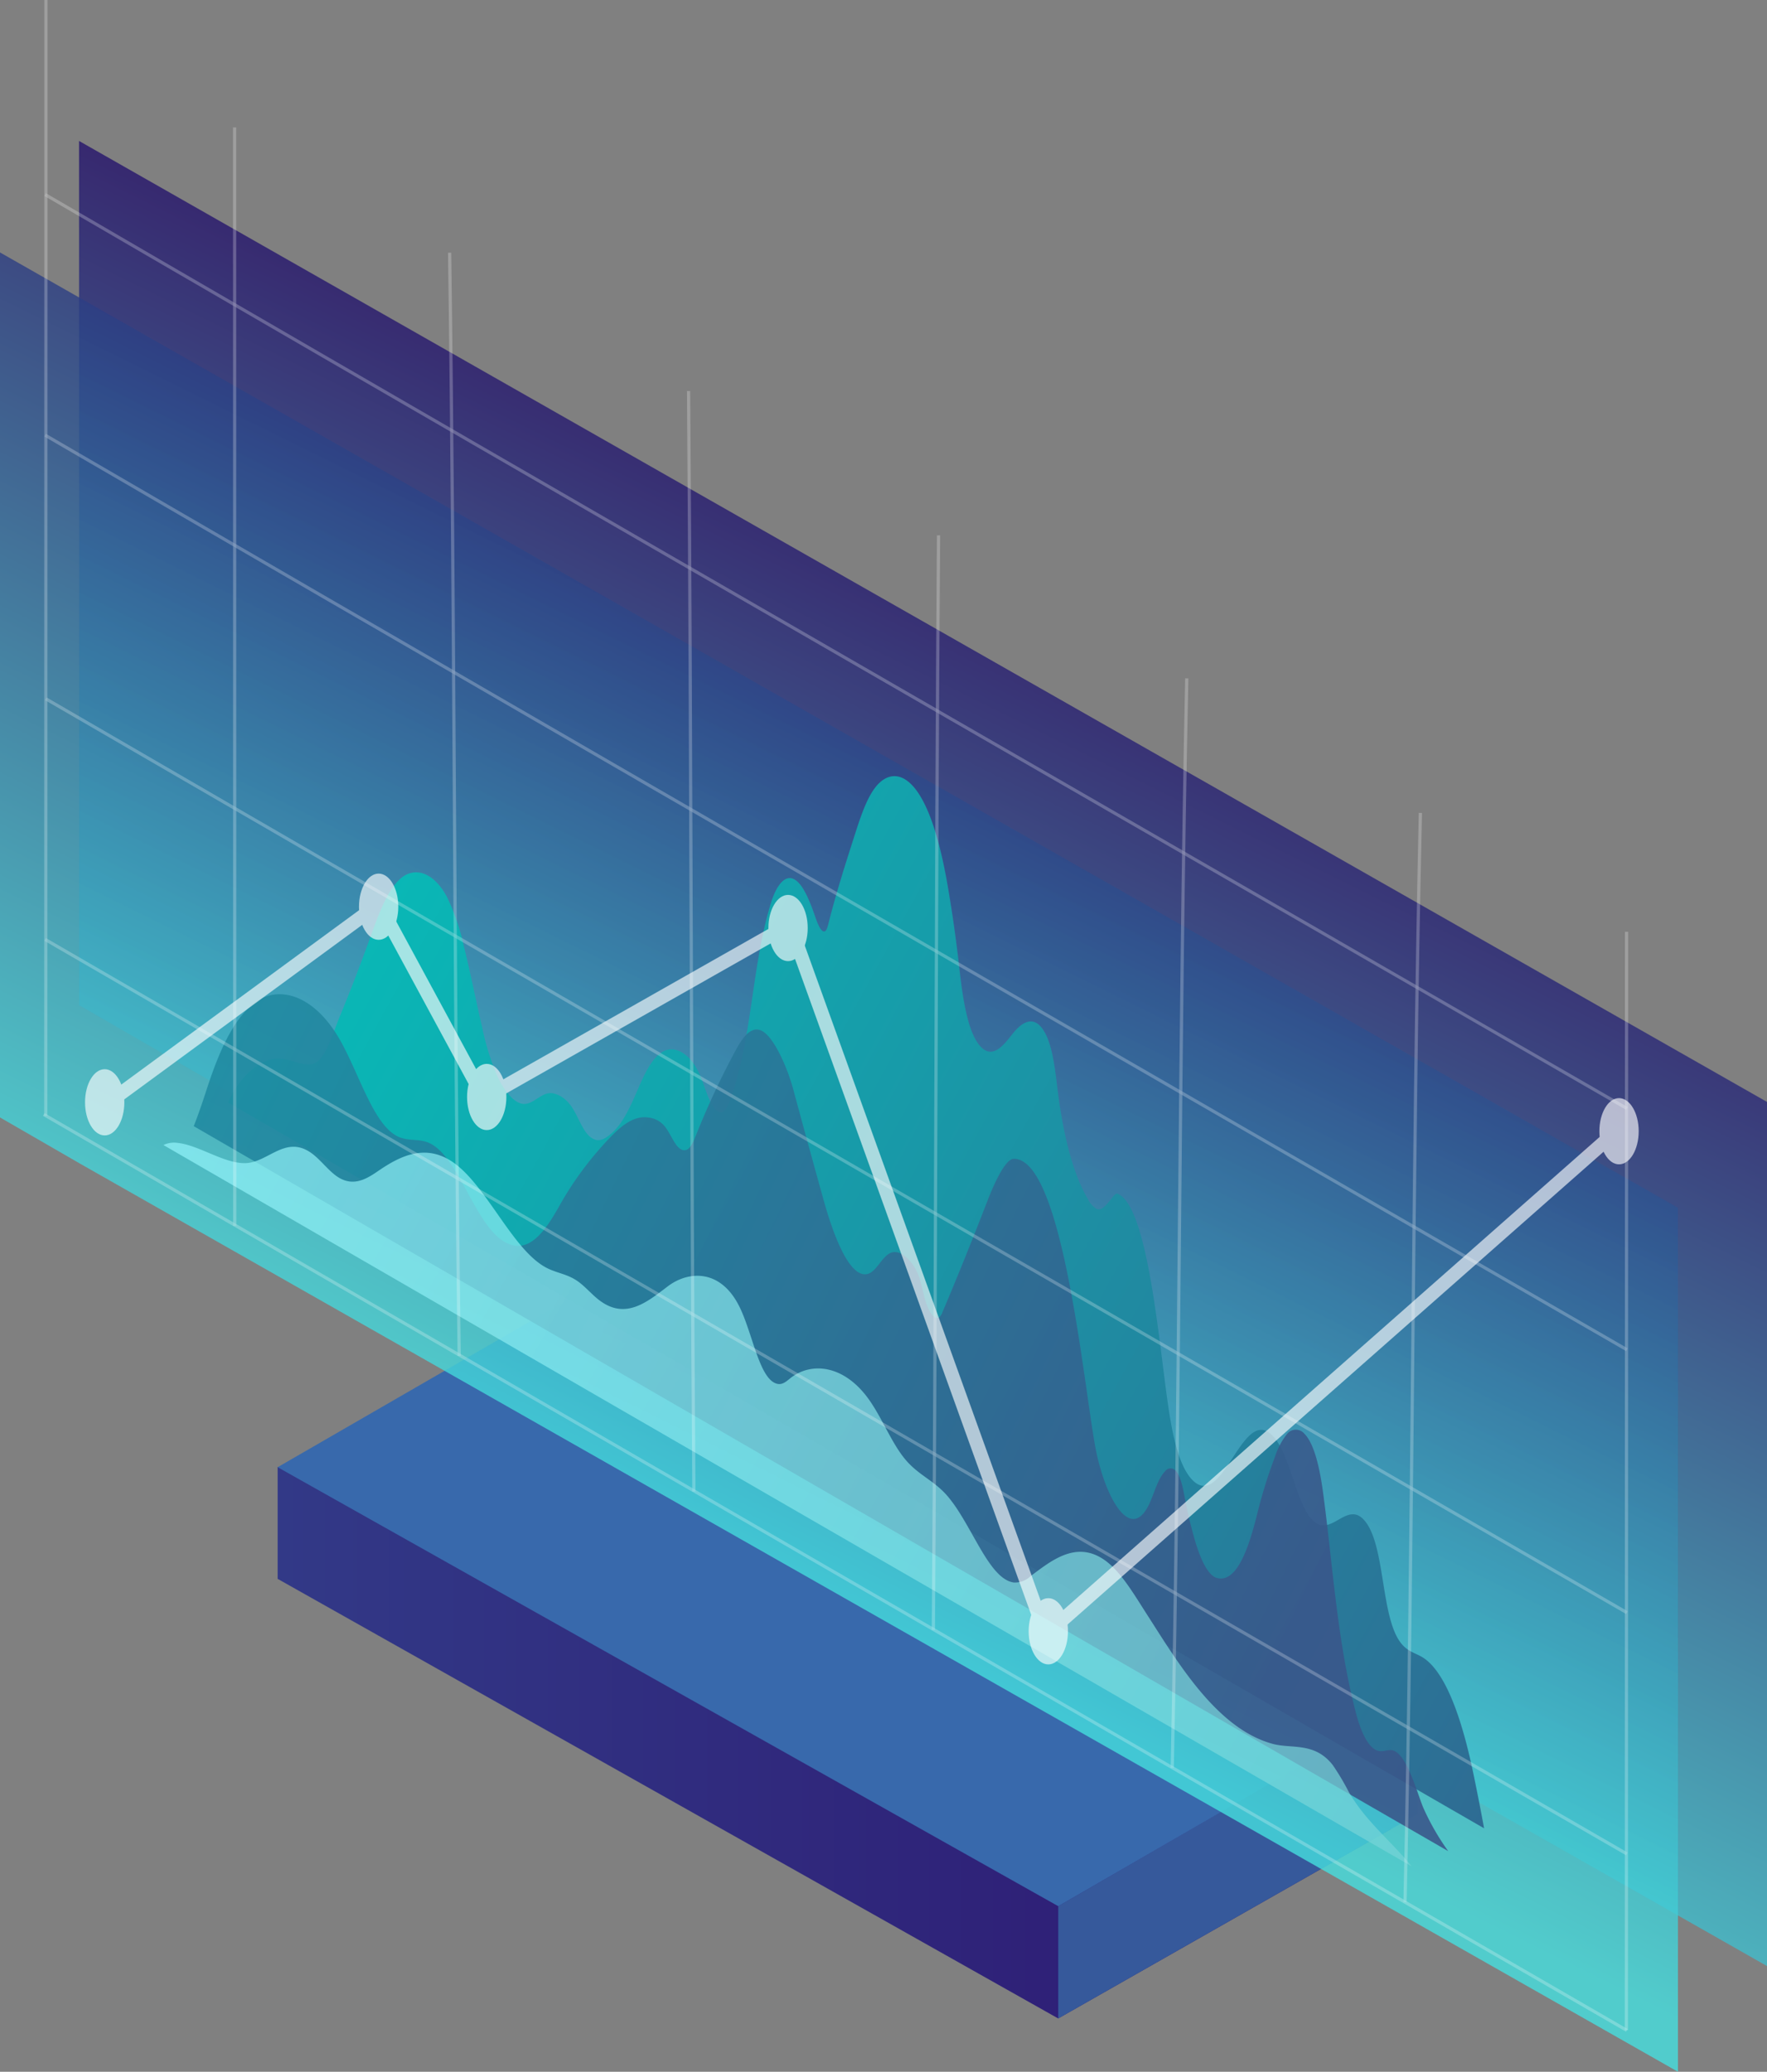
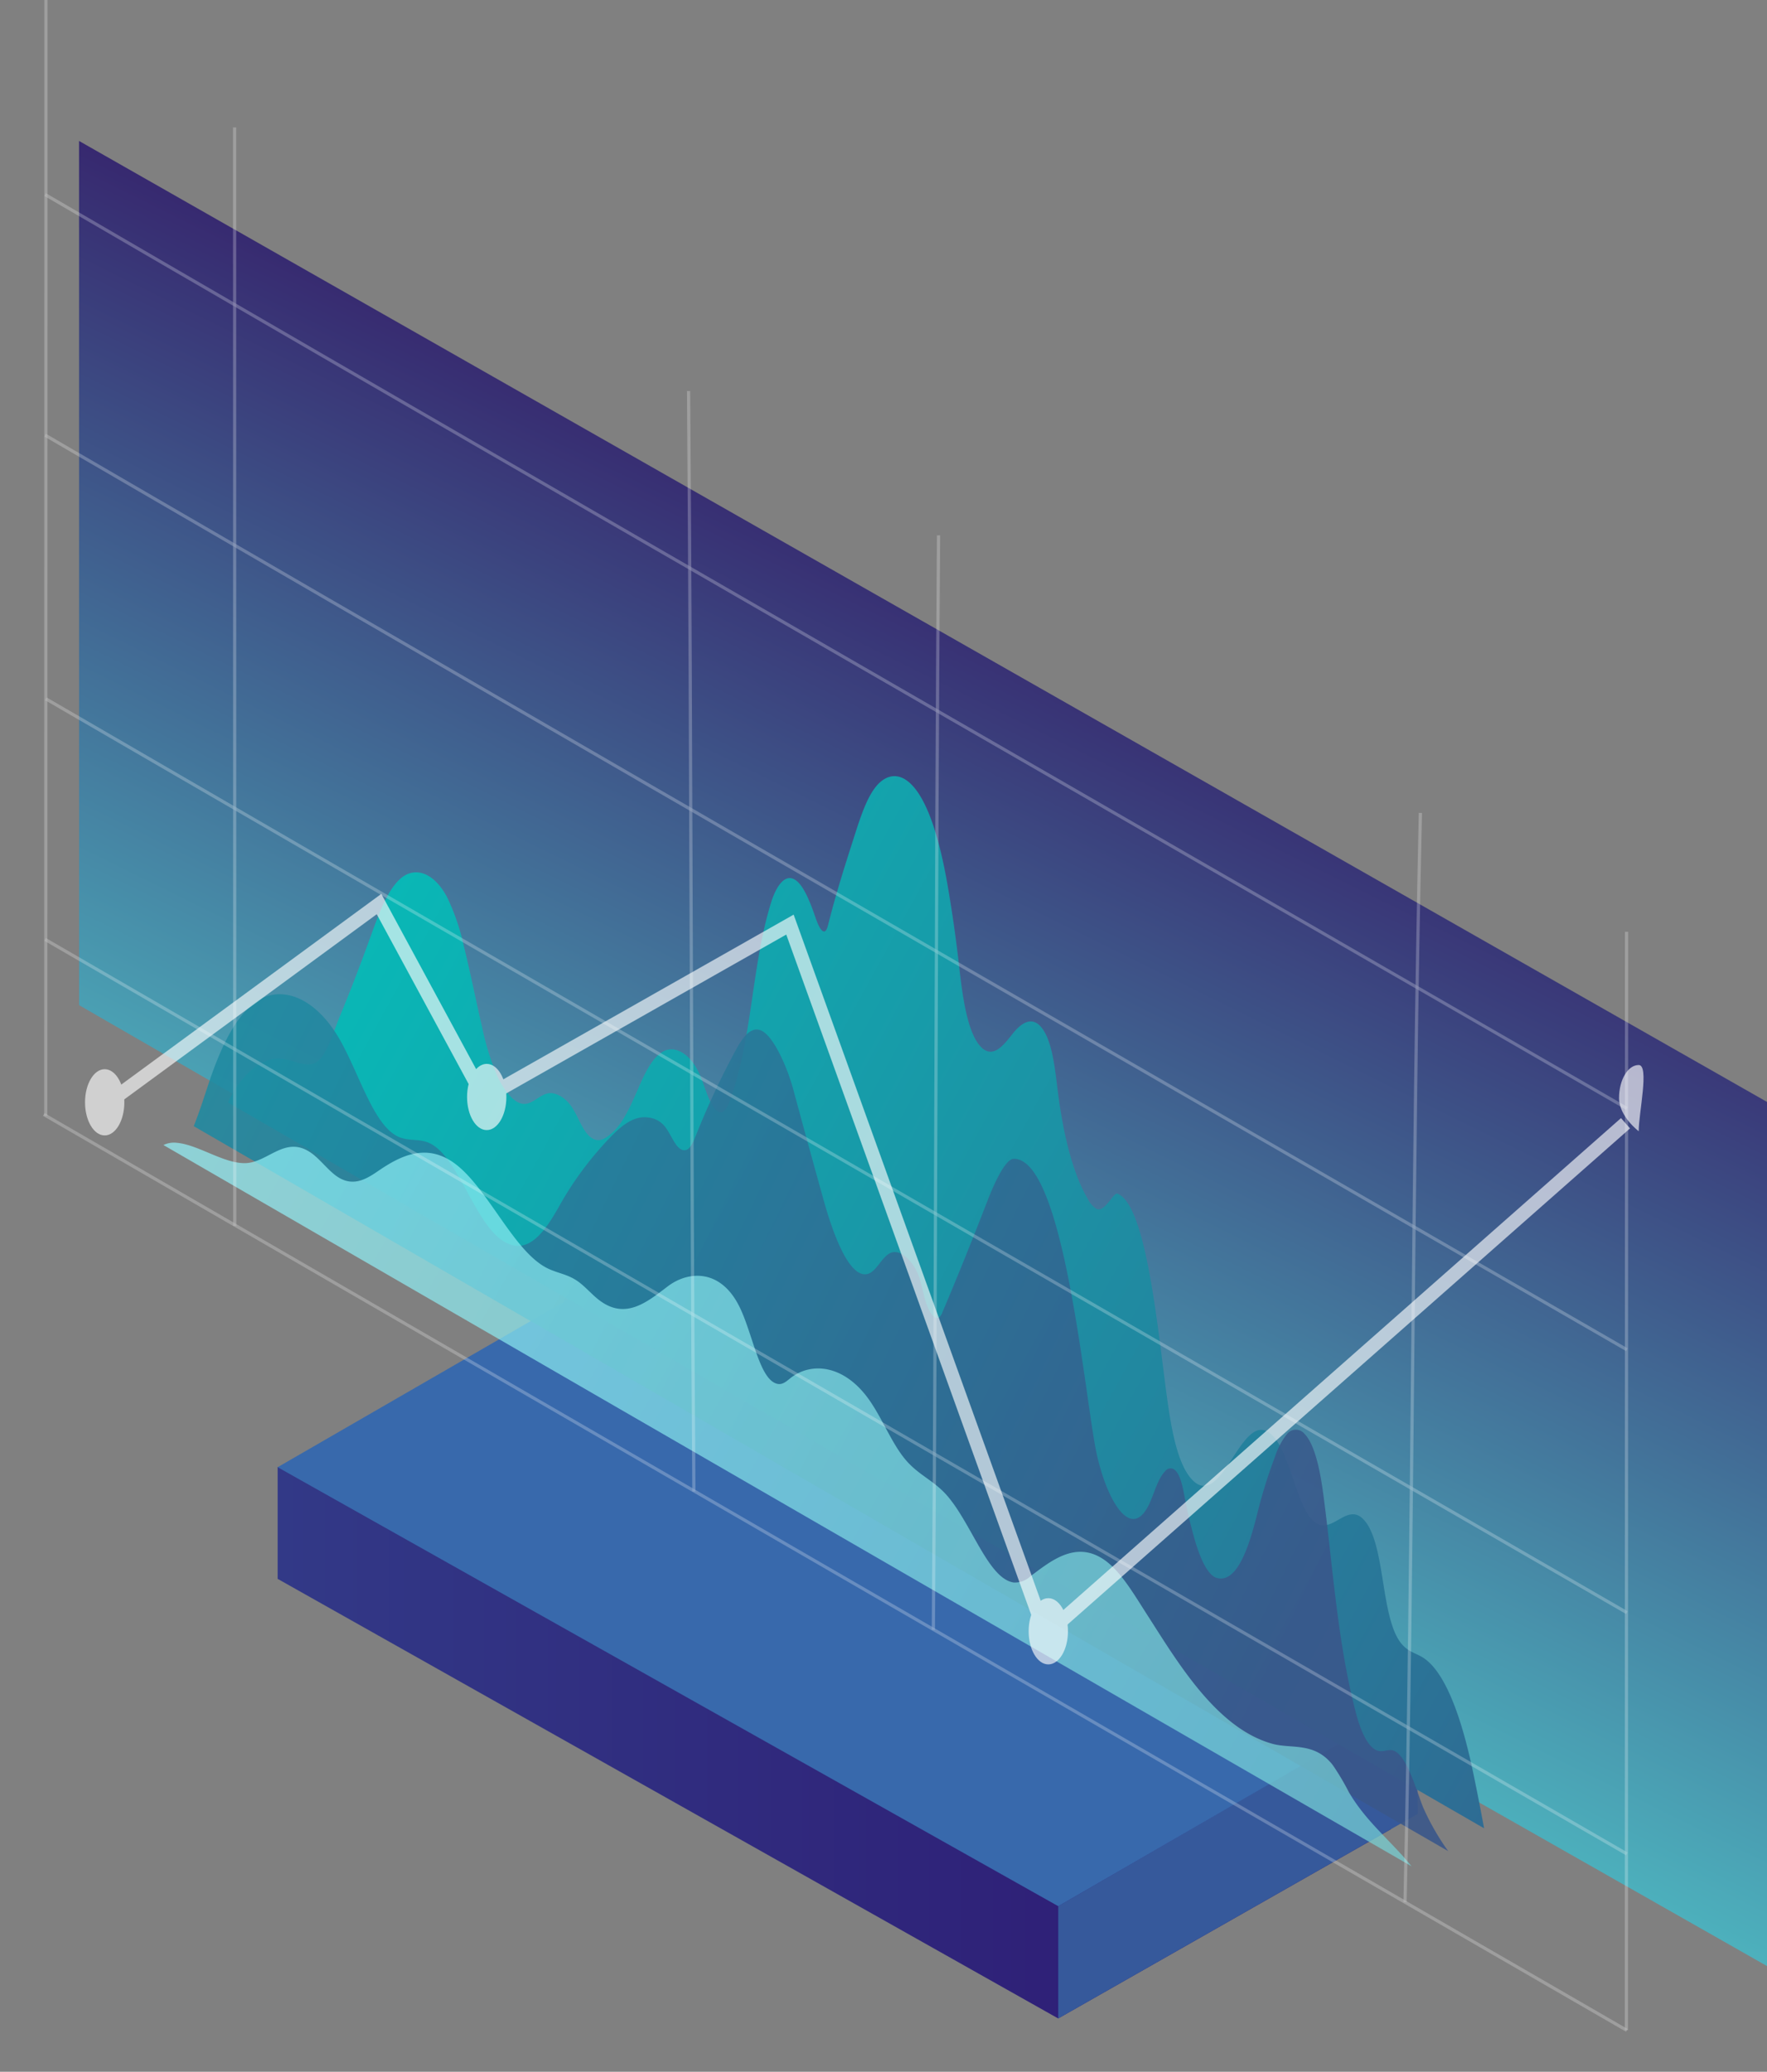
<svg xmlns="http://www.w3.org/2000/svg" xmlns:xlink="http://www.w3.org/1999/xlink" width="385.22" height="451.581" viewBox="0 0 385.22 451.581">
  <rect x="0" y="0" width="385.22" height="451.581" fill="#808080" stroke="none" />
  <defs>
    <linearGradient id="a" data-name="¡ÂÁ˚ÏˇÌÌ˚È „‡‰ËÂÌÚ 100" x1="60.528" y1="379.844" x2="303.239" y2="379.844" gradientUnits="userSpaceOnUse">
      <stop offset="0" stop-color="#323987" />
      <stop offset="1" stop-color="#2d1671" />
    </linearGradient>
    <linearGradient id="b" x1="949.63" y1="662.718" x2="1053.495" y2="452.596" gradientTransform="translate(-808.761 -310.985)" gradientUnits="userSpaceOnUse">
      <stop offset="0" stop-color="#45dfdf" />
      <stop offset="1" stop-color="#24116a" />
    </linearGradient>
    <linearGradient id="c" x1="953.018" y1="642.473" x2="1056.882" y2="432.351" xlink:href="#b" />
    <linearGradient id="d" x1="886.761" y1="495.417" x2="1240.408" y2="688.811" gradientTransform="translate(-41.555)" gradientUnits="userSpaceOnUse">
      <stop offset="0" stop-color="#08bab7" />
      <stop offset="1" stop-color="#39578a" />
    </linearGradient>
    <linearGradient id="e" x1="638.661" y1="424.086" x2="1098.024" y2="648.733" xlink:href="#d" />
    <linearGradient id="f" x1="832.398" y1="535.04" x2="1130.04" y2="704.941" gradientTransform="translate(-41.555)" gradientUnits="userSpaceOnUse">
      <stop offset="0" stop-color="#97f8ff" />
      <stop offset="1" stop-color="#76d3d6" />
    </linearGradient>
  </defs>
  <g style="isolation: isolate">
    <g>
      <g>
        <polygon points="303.239 384.2 60.528 319.725 60.528 344.141 230.695 439.962 303.239 398.697 303.239 384.2" fill="url(#a)" />
        <polygon points="230.709 415.492 308.57 370.39 309.114 395.36 230.702 439.962 230.709 415.492" fill="#36599b" />
        <polygon points="138.396 274.85 308.57 370.486 230.709 415.492 60.528 319.805 138.396 274.85" fill="#3869ac" />
      </g>
      <g>
        <polygon points="385.22 240.186 17.231 30.722 17.243 219.092 57.588 242.377 385.22 428.539 385.22 240.186" opacity="0.8" fill="url(#b)" style="mix-blend-mode: lighten" />
-         <polygon points="0 55.025 0 243.567 17.772 253.824 365.809 451.581 365.809 263.248 0 55.025" opacity="0.8" fill="url(#c)" style="mix-blend-mode: lighten" />
        <g>
          <path d="M1090.75,709.5c-.645-3.516-1.427-7.557-2.351-11.993-1.836-8.82-5.245-21.488-10.894-25.169-1.609-1.047-3.3-1.251-4.82-3.135-4.6-5.708-3.359-21.762-8.165-26.97-3.7-4-7.037,3.693-10.888.371-3.727-3.214-5.085-14.3-8.755-18.434-6.877-7.746-11.058,17.047-18.014,9.085-2.587-2.962-3.9-8.945-4.75-14.307-2.156-13.634-4.452-45.169-11.3-47.783-.844-.322-2.73,4.084-4.527,3.346a5.352,5.352,0,0,1-1.949-2.228c-3.525-5.969-5.513-15.223-6.587-23.954-.563-4.571-1.142-9.832-3.07-12.8-2.285-3.515-4.925-1.522-6.835.932s-4.168,5.256-6.676,2.831c-3.024-2.924-4.116-11.016-4.845-17.528-.686-6.125-1.556-12.217-2.6-18.19-1.574-8.968-4.254-18.953-8.65-22.327-2.633-2.021-5.245-1.027-7.128,1.478s-3.16,6.384-4.408,10.277c-2.028,6.329-4.056,12.627-5.775,19.491-.172.688-.393,1.4-.8,1.51-.731.2-1.477-1.572-1.985-3.054-1.132-3.3-2.509-6.813-4.279-8.087-2.361-1.7-4.317,1.426-5.356,4.749-4.352,13.92-4.059,29.95-9.126,43.562-.452,1.213-1.146,2.436-2.093,2.232-.911-.2-1.826-1.662-2.489-3.243s-1.171-3.355-1.86-4.916c-2.052-4.65-5.349-6.327-7.745-5.193a4.835,4.835,0,0,0-.6.339c-2.079,1.366-3.593,4.4-4.921,7.472-1.809,4.181-3.529,8.169-6.188,10.317-1.04.84-2.155,1.669-3.487,1.17-2.321-.87-3.184-4.3-4.911-6.976-1.433-2.221-3.574-3.28-5.031-3.105-2.168.258-3.778,2.829-6.062,2.253-1.89-.476-3.868-3.055-5.28-6.151a55.811,55.811,0,0,1-3.2-10.314c-1.35-5.785-2.529-11.814-4.025-17.846a48.1,48.1,0,0,0-3.651-10.675c-3.111-5.812-7.352-6.6-10.245-3.965s-4.751,7.916-6.532,12.824c-2.212,6.1-4.417,11.859-6.617,17.145-1.474,3.542-3.022,9.2-5.527,10.2-2.022.814-4.538-.611-6.813-.963-5.061-.783-9.861,4.565-12.015,9.518Q953.789,630.489,1090.75,709.5Z" transform="translate(-767.206 -310.985)" fill="url(#d)" />
          <path d="M1082.927,714.474a52.934,52.934,0,0,1-5.493-9.6c-1.412-3.475-3.772-12.377-7.031-12.42-1.076-.013-2.049.553-3.2,0-1.974-.941-3.444-4.518-4.29-7.7-4.139-15.576-5.1-32.18-7.23-48.165-.65-4.879-1.8-10.751-4.09-13.074a2.425,2.425,0,0,0-3.8.038,15.253,15.253,0,0,0-2.62,4.928,105.862,105.862,0,0,0-3.8,12.153c-1.555,6.215-4.177,15.678-8.937,14.278-2.005-.591-3.652-4.5-4.686-8.044-.9-3.081-1.665-6.294-2.286-9.6-.4-2.15-.92-4.742-2.051-5.807a1.446,1.446,0,0,0-2.2.207c-1.468,1.479-2.249,4.355-3.248,6.667-4.185,9.685-10.055-1.253-12.03-12.261-2.638-14.7-7.2-62.944-17.8-62.491-1.724.074-4.107,5.155-5.59,8.975-3.3,8.5-6.592,16.746-9.877,24.434a2.782,2.782,0,0,1-.719,1.162c-.7.49-1.723-.536-2.346-1.93-1.511-3.384-1.266-6.59-3.4-9.6-1.536-2.161-3.437-3.216-4.927-2.506-1.91.91-3.059,4.213-5.082,4.587-4.089.755-7.622-9.662-9.4-16.024-2.2-7.882-4.414-15.976-6.635-24.185-1.3-4.82-4.2-11.429-6.837-12.8-2.411-1.253-4.276,1.536-5.776,4.293a177.391,177.391,0,0,0-8.647,18.538c-.6,1.492-1.266,3.07-2.361,3.166-1.865.164-2.8-3.106-4.31-5.07a5.338,5.338,0,0,0-3.676-2.053c-2.922-.448-5.472,1.5-7.671,3.665a72.929,72.929,0,0,0-11.907,15.916c-3.146,5.542-7.049,11.126-12.649,6.925-5.733-4.3-9.148-17.119-14.846-20.583-2.769-1.684-5.29-.418-8.034-2.054-4.94-2.943-7.9-13.152-11.9-20.39-5.666-10.255-13.652-12.53-18.931-8.424s-8.369,12.7-10.629,19.654c-.863,2.66-1.709,5.074-2.54,7.175Q946.128,635.559,1082.927,714.474Z" transform="translate(-767.206 -310.985)" opacity="0.89" fill="url(#e)" />
          <path d="M1074.946,717.783c-.89-1.092-1.824-2.157-2.759-3.166-3.714-4.01-7.814-7.71-10.895-12.957a54.308,54.308,0,0,0-3.521-5.929c-3.978-5.109-8.97-3.5-13.136-4.644-12.248-3.347-20.791-17.965-27.37-28.18-2.693-4.18-5.481-8.99-8.8-11.546-6.391-4.914-12-.249-16.64,3.218a4.864,4.864,0,0,1-3.648,1.338c-5.536-.823-9.164-12.9-14.6-19.053-2.754-3.115-5.963-4.3-8.736-7.448-3.061-3.471-5.126-8.922-7.99-13.077-5.445-7.9-12.757-8.618-17.378-4.923-.808.645-1.611,1.4-2.674,1.227-3.854-.64-5.309-10.076-8.084-16.194-4.115-9.07-11.421-8.485-15.881-5.115s-9.252,7.505-15.081,2.979c-1.521-1.181-2.97-2.886-4.5-3.987-2.36-1.7-4.678-1.8-7.037-3.069-6.932-3.724-12.366-16.482-19.145-22.1-6.616-5.48-12.685-2.189-17.574,1.17-2.551,1.752-5.437,3.4-8.822,1.086-1.851-1.267-3.555-3.572-5.385-4.945-5.791-4.342-9.575,1.984-14.674,2.048-4.669.059-10.159-3.988-14.8-4.429a5.312,5.312,0,0,0-2.981.481Q938.84,639.267,1074.946,717.783Z" transform="translate(-767.206 -310.985)" opacity="0.69" fill="url(#f)" />
        </g>
        <g opacity="0.47">
          <g opacity="0.51">
            <path d="M818.03,578.2q-.009-57.257-.012-114.512-.006-62.46-.015-124.922h.7q.014,62.46.015,124.922,0,57.256.013,114.512Z" transform="translate(-767.206 -310.985)" fill="#fff" />
-             <path d="M866.968,606.513c-.554-40.074-.8-80.819-1.043-120.223s-.49-80.147-1.045-120.216l.7-.011c.553,40.073.8,80.819,1.043,120.223s.489,80.147,1.044,120.216Z" transform="translate(-767.206 -310.985)" fill="#fff" />
            <path d="M918.13,636.086c-.308-39.975-.447-80.621-.58-119.929s-.272-79.951-.581-119.925l.7-.006c.309,39.976.448,80.622.581,119.93s.272,79.951.581,119.925Z" transform="translate(-767.206 -310.985)" fill="#fff" />
            <path d="M971.035,666.25l-.7-.006c.3-39.76.437-80.187.566-119.283s.265-79.524.567-119.286l.7.006c-.3,39.76-.437,80.187-.568,119.283S971.337,626.488,971.035,666.25Z" transform="translate(-767.206 -310.985)" fill="#fff" />
-             <path d="M1023.108,696.328l-.7-.014c.85-39.587,1.225-79.844,1.588-118.775.363-38.906.739-79.136,1.587-118.7l.7.014c-.849,39.558-1.224,79.786-1.587,118.69C1024.334,616.48,1023.958,656.738,1023.108,696.328Z" transform="translate(-767.206 -310.985)" fill="#fff" />
            <path d="M1073.864,725.634l-.7-.016c.9-39.566,1.292-79.806,1.675-118.722s.779-79.158,1.674-118.729l.7.016c-.9,39.566-1.292,79.805-1.676,118.722S1074.759,686.063,1073.864,725.634Z" transform="translate(-767.206 -310.985)" fill="#fff" />
            <path d="M1122.122,753.485h-.7q.015-57.92.018-115.838.008-61.78.02-123.56h.7q-.017,61.779-.021,123.56Q1122.133,695.566,1122.122,753.485Z" transform="translate(-767.206 -310.985)" fill="#fff" />
            <path d="M777.537,554.214h-.7c.01-38.613.014-81.056.018-119.669q.008-61.781.02-123.56h.7q-.015,61.779-.02,123.56C777.551,473.158,777.547,515.6,777.537,554.214Z" transform="translate(-767.206 -310.985)" fill="#fff" />
          </g>
          <g opacity="0.51">
            <path d="M1121.719,552.9q-43.592-25.158-87.21-50.265C963.536,461.754,848.834,395.641,776.87,353.69l.351-.6c71.962,41.95,186.663,108.062,257.636,148.942q43.611,25.121,87.21,50.265Z" transform="translate(-767.206 -310.985)" fill="#fff" />
            <path d="M1121.714,605.49q-41.862-24.16-83.74-48.287C965.881,515.652,850.017,448.7,776.87,406.137l.351-.6c73.146,42.557,189.008,109.514,261.1,151.064q41.874,24.135,83.741,48.286Z" transform="translate(-767.206 -310.985)" fill="#fff" />
            <path d="M1121.708,662.793q-39.309-22.69-78.628-45.36C969.329,574.9,851.9,507.085,777.022,463.6l.351-.6c74.874,43.481,192.3,111.3,266.056,153.83q39.315,22.674,78.627,45.358Z" transform="translate(-767.206 -310.985)" fill="#fff" />
            <path d="M1121.7,715.383q-31.482-18.174-62.968-36.339C979.869,633.535,856.991,562.492,776.873,516.05l.348-.6c80.118,46.44,203,117.482,281.862,162.991q31.486,18.169,62.968,36.339Z" transform="translate(-767.206 -310.985)" fill="#fff" />
            <path d="M1121.7,753.844C1013.791,691.553,874.838,611.072,776.569,554.21l.348-.6c98.269,56.862,237.222,137.343,345.128,199.634Z" transform="translate(-767.206 -310.985)" fill="#fff" />
          </g>
        </g>
        <g opacity="0.63">
          <polygon points="227.298 358.89 171.411 203.705 104.936 241.408 82.132 199.27 23.789 242.055 22.023 239.646 83.128 194.837 106.112 237.308 173.021 199.36 173.621 201.027 228.618 353.744 353.387 243.713 355.362 245.952 227.298 358.89" fill="#fff" />
          <g>
-             <ellipse cx="82.547" cy="197.634" rx="4.285" ry="7.217" fill="#fff" />
            <path d="M794.314,551.255c0,3.986-1.918,7.217-4.285,7.217s-4.285-3.231-4.285-7.217,1.919-7.217,4.285-7.217S794.314,547.269,794.314,551.255Z" transform="translate(-767.206 -310.985)" fill="#fff" />
-             <path d="M943.292,513.264c0,3.986-1.918,7.217-4.284,7.217s-4.285-3.231-4.285-7.217,1.918-7.217,4.285-7.217S943.292,509.278,943.292,513.264Z" transform="translate(-767.206 -310.985)" fill="#fff" />
            <path d="M877.6,550.094c0,3.985-1.918,7.216-4.285,7.216s-4.285-3.231-4.285-7.216,1.919-7.217,4.285-7.217S877.6,546.108,877.6,550.094Z" transform="translate(-767.206 -310.985)" fill="#fff" />
            <ellipse cx="228.539" cy="355.57" rx="4.285" ry="7.217" fill="#fff" />
-             <path d="M1124.455,557.559c0,3.986-1.918,7.217-4.285,7.217s-4.285-3.231-4.285-7.217,1.919-7.216,4.285-7.216S1124.455,553.574,1124.455,557.559Z" transform="translate(-767.206 -310.985)" fill="#fff" />
+             <path d="M1124.455,557.559s-4.285-3.231-4.285-7.217,1.919-7.216,4.285-7.216S1124.455,553.574,1124.455,557.559Z" transform="translate(-767.206 -310.985)" fill="#fff" />
          </g>
        </g>
      </g>
    </g>
  </g>
</svg>